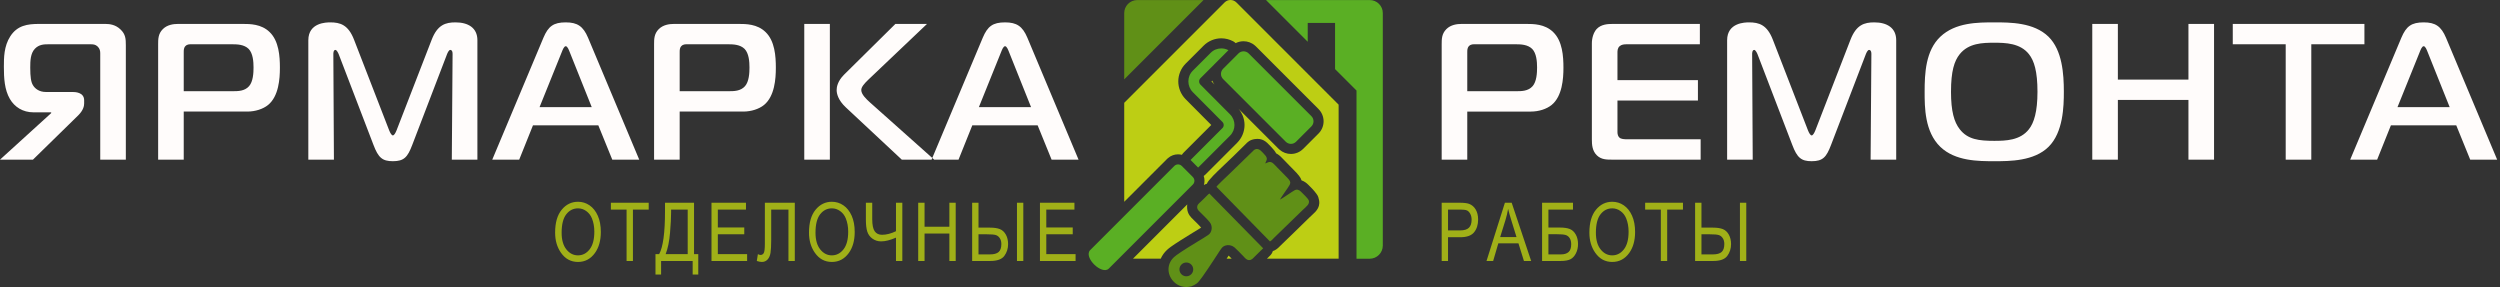
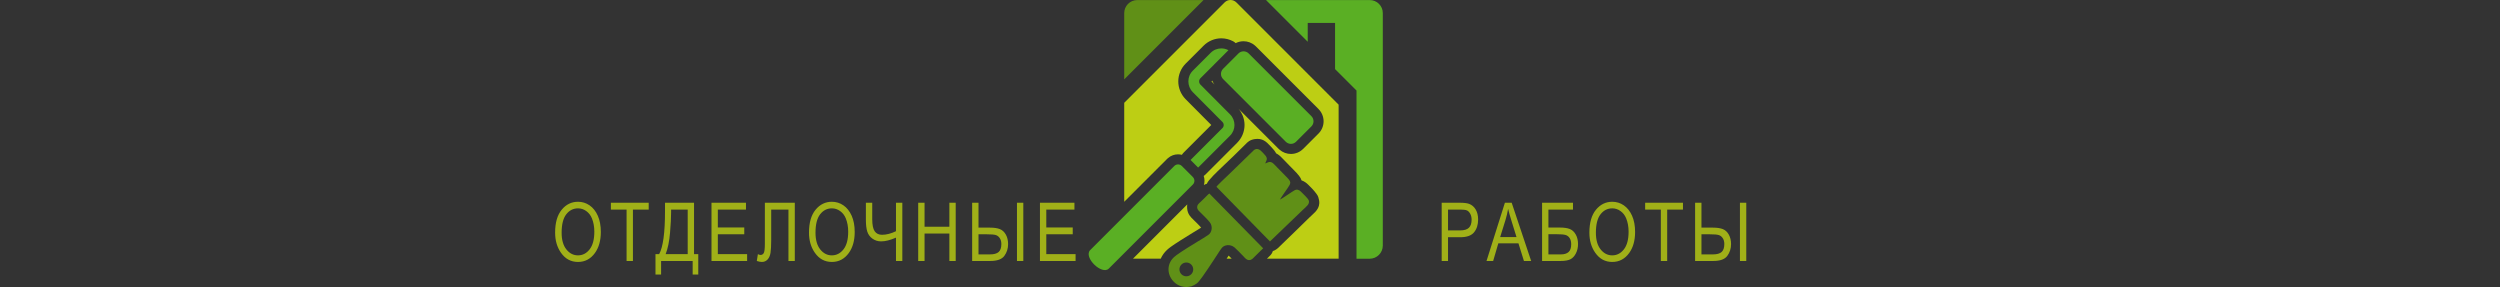
<svg xmlns="http://www.w3.org/2000/svg" width="540" height="62" viewBox="0 0 540 62" fill="none">
  <rect x="0" y="0" width="540" height="62" fill="#333333" stroke="none" />
  <path fill-rule="evenodd" clip-rule="evenodd" d="M289.143 22.675V23.567V31.412V55.871H273.661L274.364 55.179C274.639 54.909 274.826 54.584 274.926 54.238C275.077 54.194 275.224 54.133 275.364 54.056C275.899 53.775 276.323 53.331 276.641 53C278.747 50.995 280.824 48.93 282.912 46.903L283.241 46.601C284.407 45.541 285.437 44.605 284.749 42.576C284.665 42.327 284.541 42.104 284.385 41.911C283.842 41.123 282.916 40.224 282.546 39.866L282.499 39.82C282.151 39.483 281.703 39.155 281.13 38.96C280.977 38.354 280.432 37.702 279.405 36.665L278.403 35.649L277.235 34.444C276.894 34.082 276.455 33.618 275.987 33.318L275.642 33.122C275.443 32.729 275.121 32.294 274.633 31.797L274.317 31.465C273.527 30.616 272.674 29.787 271.013 30.046C269.943 30.212 269.461 30.712 269.047 31.143C267.341 32.849 265.578 34.546 263.831 36.203C263.057 36.934 260.963 38.918 260.711 39.619L260.688 39.688C260.463 39.744 260.246 39.837 260.043 39.963C260.13 39.664 260.173 39.357 260.173 39.05C260.173 38.699 260.117 38.346 260.005 38.008C260.122 37.93 260.234 37.84 260.337 37.736L267.237 30.836V30.828C267.749 30.315 268.14 29.715 268.406 29.072C268.684 28.401 268.823 27.695 268.823 27.003C268.823 26.303 268.684 25.593 268.403 24.923C268.192 24.417 267.905 23.939 267.541 23.508L276.192 32.159C276.249 32.217 276.31 32.271 276.372 32.321C277.077 32.942 277.959 33.254 278.838 33.254C279.79 33.254 280.746 32.888 281.476 32.159H281.484L284.801 28.842C285.53 28.113 285.896 27.153 285.896 26.196C285.896 25.244 285.53 24.288 284.801 23.558V23.55L271.254 10.003C271.196 9.945 271.136 9.891 271.074 9.842C270.369 9.22 269.486 8.909 268.608 8.909C268.022 8.909 267.434 9.046 266.899 9.321C266.75 9.168 266.574 9.034 266.376 8.928C265.977 8.713 265.557 8.551 265.129 8.443C264.688 8.332 264.243 8.276 263.807 8.276C263.107 8.276 262.397 8.415 261.727 8.697C261.085 8.963 260.489 9.355 259.977 9.868L256.106 13.736C255.586 14.255 255.193 14.858 254.926 15.503C254.649 16.175 254.509 16.882 254.509 17.577C254.509 18.271 254.644 18.972 254.913 19.636C255.169 20.266 255.55 20.863 256.057 21.39L261.634 26.997L255.615 33.014L255.619 33.019C255.489 33.148 255.38 33.291 255.289 33.442C255.016 33.371 254.737 33.335 254.458 33.335C253.696 33.335 252.932 33.599 252.315 34.127C252.246 34.181 252.179 34.24 252.115 34.303L242.832 43.587V22.207L264.513 0.526C265.213 -0.175 266.358 -0.175 267.059 0.526L289.143 22.61L289.143 22.675ZM256.452 44.146C256.412 44.395 256.399 44.674 256.422 44.986C256.512 46.261 257.215 46.92 257.754 47.423L257.758 47.427L257.754 47.432C257.929 47.595 258.095 47.767 258.265 47.936C258.679 48.346 259.111 48.774 259.449 49.163C259.007 49.457 258.481 49.772 257.987 50.066C257.953 50.087 257.632 50.287 257.627 50.277C257.003 50.653 256.004 51.269 254.879 51.989C254.125 52.471 253.412 52.943 252.905 53.307C252.775 53.4 252.639 53.503 252.509 53.606C252.368 53.72 252.235 53.833 252.121 53.937C251.503 54.501 251.035 55.16 250.718 55.872H244.726L256.452 44.146ZM261.846 17.422L261.677 17.591L262.335 18.253C262.133 17.994 261.97 17.714 261.846 17.422ZM266.048 55.871H264.95L264.986 55.816L264.99 55.819L265.384 55.211C265.532 55.35 265.782 55.6 266.048 55.871Z" fill="#BDCE14" />
  <path fill-rule="evenodd" clip-rule="evenodd" d="M273.464 0.015H295.881C297.424 0.015 298.685 1.276 298.685 2.819V17.349V25.237V53.048C298.685 54.609 297.408 55.887 295.846 55.887H293.006V19.558L288.375 14.927V4.958H282.466V9.018L273.464 0.015Z" fill="#5AAF24" />
  <path fill-rule="evenodd" clip-rule="evenodd" d="M245.637 0.016H259.957L242.832 17.141V2.819C242.832 1.277 244.094 0.016 245.637 0.016Z" fill="#609017" />
-   <path fill-rule="evenodd" clip-rule="evenodd" d="M276.486 43.087C276.58 42.831 277.793 41.123 278.047 40.747C278.888 39.498 279.007 39.35 277.864 38.197C277.178 37.504 276.529 36.842 275.852 36.143C275.587 35.872 275.132 35.352 274.812 35.148C274.211 34.764 273.767 35.158 273.301 35.305C273.463 34.626 274.07 34.324 273.084 33.32C272.567 32.792 272.062 32.079 271.345 32.191C270.933 32.255 270.713 32.557 270.504 32.759C270.261 32.994 270.055 33.197 269.809 33.432L265.548 37.57C265.304 37.804 262.842 40.105 262.754 40.351L274.313 52.154C274.564 52.068 275.046 51.513 275.253 51.312L281.397 45.346C282.13 44.633 282.968 44.094 282.69 43.273C282.562 42.894 281.301 41.685 280.984 41.378C280.666 41.07 280.209 40.796 279.645 41.093C279.099 41.38 276.858 42.965 276.503 43.104L276.486 43.087ZM256.249 56.701C257.072 56.701 257.739 57.367 257.739 58.191C257.739 59.014 257.072 59.681 256.249 59.681C255.425 59.681 254.758 59.014 254.758 58.191C254.758 57.367 255.425 56.701 256.249 56.701ZM257.323 61.849C257.918 61.588 258.072 61.543 258.537 61.196C259.119 60.762 260.441 58.728 260.935 58.018C261.7 56.92 262.426 55.74 263.169 54.627C263.434 54.232 263.663 53.847 263.931 53.526C264.475 52.875 265.73 52.672 266.68 53.462C267.056 53.774 268.202 54.97 268.611 55.393C268.886 55.676 269.223 56.174 269.817 56.181C270.377 56.188 270.715 55.718 270.966 55.472L272.841 53.63L261.218 41.795C260.95 41.975 260.509 42.464 260.246 42.717C259.917 43.032 259.631 43.316 259.304 43.631C259.031 43.893 258.547 44.208 258.592 44.832C258.629 45.353 259.116 45.714 259.377 45.976C260.007 46.611 260.734 47.295 261.289 47.975C262.012 48.859 261.783 50.169 261.054 50.693C260.37 51.185 259.499 51.69 258.75 52.14C257.502 52.892 255.307 54.253 254.173 55.068C253.997 55.195 253.79 55.358 253.585 55.545C252.083 56.915 251.99 59.136 253.403 60.717C254.413 61.848 255.902 62.235 257.323 61.849Z" fill="#609017" />
+   <path fill-rule="evenodd" clip-rule="evenodd" d="M276.486 43.087C276.58 42.831 277.793 41.123 278.047 40.747C278.888 39.498 279.007 39.35 277.864 38.197C277.178 37.504 276.529 36.842 275.852 36.143C275.587 35.872 275.132 35.352 274.812 35.148C274.211 34.764 273.767 35.158 273.301 35.305C273.463 34.626 274.07 34.324 273.084 33.32C272.567 32.792 272.062 32.079 271.345 32.191C270.933 32.255 270.713 32.557 270.504 32.759C270.261 32.994 270.055 33.197 269.809 33.432L265.548 37.57C265.304 37.804 262.842 40.105 262.754 40.351L274.313 52.154L281.397 45.346C282.13 44.633 282.968 44.094 282.69 43.273C282.562 42.894 281.301 41.685 280.984 41.378C280.666 41.07 280.209 40.796 279.645 41.093C279.099 41.38 276.858 42.965 276.503 43.104L276.486 43.087ZM256.249 56.701C257.072 56.701 257.739 57.367 257.739 58.191C257.739 59.014 257.072 59.681 256.249 59.681C255.425 59.681 254.758 59.014 254.758 58.191C254.758 57.367 255.425 56.701 256.249 56.701ZM257.323 61.849C257.918 61.588 258.072 61.543 258.537 61.196C259.119 60.762 260.441 58.728 260.935 58.018C261.7 56.92 262.426 55.74 263.169 54.627C263.434 54.232 263.663 53.847 263.931 53.526C264.475 52.875 265.73 52.672 266.68 53.462C267.056 53.774 268.202 54.97 268.611 55.393C268.886 55.676 269.223 56.174 269.817 56.181C270.377 56.188 270.715 55.718 270.966 55.472L272.841 53.63L261.218 41.795C260.95 41.975 260.509 42.464 260.246 42.717C259.917 43.032 259.631 43.316 259.304 43.631C259.031 43.893 258.547 44.208 258.592 44.832C258.629 45.353 259.116 45.714 259.377 45.976C260.007 46.611 260.734 47.295 261.289 47.975C262.012 48.859 261.783 50.169 261.054 50.693C260.37 51.185 259.499 51.69 258.75 52.14C257.502 52.892 255.307 54.253 254.173 55.068C253.997 55.195 253.79 55.358 253.585 55.545C252.083 56.915 251.99 59.136 253.403 60.717C254.413 61.848 255.902 62.235 257.323 61.849Z" fill="#609017" />
  <path fill-rule="evenodd" clip-rule="evenodd" d="M235.497 54.003L253.656 35.844C254.097 35.403 254.82 35.404 255.26 35.844L257.664 38.249C258.104 38.688 258.103 39.413 257.664 39.852L239.506 58.011C238.016 59.501 233.94 55.56 235.497 54.003ZM257.156 34.555L264.053 27.658C264.231 27.483 264.32 27.244 264.32 27.003C264.32 26.764 264.231 26.526 264.053 26.349L257.623 19.884C257 19.236 256.688 18.403 256.688 17.577C256.688 16.741 257.006 15.908 257.638 15.276L261.509 11.408C262.141 10.771 262.976 10.455 263.807 10.455C264.336 10.455 264.867 10.584 265.346 10.842L262.25 13.938C262.216 13.973 262.183 14.008 262.153 14.044L259.281 16.914C259.102 17.098 259.012 17.337 259.012 17.577C259.012 17.829 259.107 18.082 259.294 18.277L265.694 24.707C266.328 25.337 266.644 26.171 266.644 27.003C266.644 27.832 266.327 28.665 265.696 29.296L258.797 36.196L257.156 34.555ZM283.261 25.09L269.715 11.544C269.106 10.936 268.111 10.936 267.503 11.544L264.186 14.861C263.578 15.469 263.578 16.464 264.186 17.073L277.732 30.619C278.34 31.227 279.335 31.227 279.943 30.619L283.261 27.302C283.869 26.693 283.869 25.699 283.261 25.09Z" fill="#5AAF24" />
-   <path fill-rule="evenodd" clip-rule="evenodd" d="M27.18 34.484V9.774C27.18 8.434 27.139 7.387 26.008 6.34C24.961 5.335 23.704 5.168 22.783 5.168H8.418C5.905 5.168 3.727 5.502 2.22 7.848C0.838 9.984 0.838 12.497 0.838 14.423C0.838 16.852 0.963 19.365 2.136 21.375C3.141 23.093 4.9 24.265 7.245 24.265H11.056V24.433L0 34.484H7.119L16.92 24.894C18.009 23.805 18.176 22.883 18.176 22.339V21.669C18.176 19.91 16.208 19.868 15.663 19.868H9.883C8.543 19.868 7.58 19.198 7.119 18.402C6.7 17.732 6.533 16.643 6.533 14.591C6.533 13.167 6.575 11.534 7.538 10.528C8.418 9.607 9.507 9.565 10.386 9.565H19.6C20.145 9.565 20.605 9.607 21.066 10.026C21.568 10.486 21.652 11.031 21.652 11.491V34.484H27.18ZM39.686 34.484V24.098H53.423C55.14 24.098 56.816 23.553 57.904 22.674C60.208 20.789 60.459 17.02 60.459 14.633C60.459 12.162 60.25 8.853 58.239 6.926C56.438 5.168 53.968 5.168 52.418 5.168H38.471C37.467 5.168 36.126 5.335 35.163 6.298C34.158 7.303 34.158 8.476 34.158 9.565V34.484H39.686ZM39.686 19.7V11.324C39.686 10.821 39.686 10.319 40.063 9.942C40.482 9.523 40.985 9.565 41.361 9.565H50.282C51.203 9.565 52.753 9.607 53.716 10.57C54.638 11.534 54.764 13.292 54.764 14.591C54.764 15.722 54.68 17.606 53.8 18.611C52.837 19.7 51.413 19.7 50.198 19.7H39.686ZM96.544 11.743C96.669 11.408 96.963 10.78 97.256 10.78C97.423 10.78 97.758 10.863 97.758 11.659L97.591 34.484H103.119V8.685C103.119 6.005 101.109 4.833 98.386 4.833C96.251 4.833 94.492 5.335 93.235 8.602L85.654 28.16C85.403 28.788 85.11 29.249 84.859 29.249C84.608 29.249 84.314 28.788 84.063 28.16L76.483 8.602C75.226 5.335 73.468 4.833 71.332 4.833C70.494 4.833 66.599 4.874 66.599 8.685V34.484H72.127L72.001 11.659C72.001 11.534 72.001 10.78 72.462 10.78C72.714 10.78 73.049 11.408 73.174 11.743L80.671 31.301C81.718 34.066 82.598 34.819 84.859 34.819C87.288 34.819 88.042 33.94 89.047 31.301L96.544 11.743ZM106.327 34.484H112.148L115.122 27.072H129.236L132.251 34.484H138.073L127.016 8.141C125.969 5.67 124.713 4.833 122.2 4.833C119.561 4.833 118.431 5.67 117.384 8.141L106.327 34.484ZM121.362 11.198C121.53 10.78 121.823 9.984 122.2 9.984C122.577 9.984 122.87 10.78 123.038 11.198L127.812 23.134H116.546L121.362 11.198ZM146.809 34.484V24.098H160.546C162.263 24.098 163.938 23.553 165.028 22.674C167.331 20.789 167.582 17.02 167.582 14.633C167.582 12.162 167.373 8.853 165.362 6.926C163.562 5.168 161.091 5.168 159.541 5.168H145.595C144.589 5.168 143.249 5.335 142.286 6.298C141.281 7.303 141.281 8.476 141.281 9.565V34.484H146.809ZM146.809 19.7V11.324C146.809 10.821 146.809 10.319 147.186 9.942C147.605 9.523 148.108 9.565 148.484 9.565H157.405C158.326 9.565 159.876 9.607 160.839 10.57C161.761 11.534 161.887 13.292 161.887 14.591C161.887 15.722 161.803 17.606 160.923 18.611C159.96 19.7 158.536 19.7 157.321 19.7H146.809ZM173.722 34.484H179.25V5.168H173.722V34.484ZM201.782 34.484L187.92 22.129C187.082 21.375 186.035 20.37 186.035 19.449C186.035 18.821 186.621 18.109 187.585 17.187L200.233 5.168H193.406L182.307 16.14C180.883 17.564 180.716 18.863 180.716 19.449C180.716 20.203 181.009 21.627 182.726 23.218L194.788 34.484H201.782ZM201.221 34.484H207.042L210.016 27.072H224.13L227.145 34.484H232.967L221.91 8.141C220.863 5.67 219.607 4.833 217.094 4.833C214.455 4.833 213.325 5.67 212.278 8.141L201.221 34.484ZM216.256 11.198C216.424 10.78 216.717 9.984 217.094 9.984C217.471 9.984 217.764 10.78 217.932 11.198L222.706 23.134H211.44L216.256 11.198Z" fill="#FFFCFB" />
-   <path fill-rule="evenodd" clip-rule="evenodd" d="M316.93 34.485L316.93 24.099H330.667C332.384 24.099 334.06 23.554 335.149 22.674C337.452 20.79 337.703 17.02 337.703 14.633C337.703 12.162 337.494 8.853 335.484 6.927C333.683 5.168 331.212 5.168 329.662 5.168H315.716C314.711 5.168 313.37 5.336 312.407 6.299C311.402 7.304 311.402 8.477 311.402 9.565V34.485H316.93ZM316.93 19.701V11.325C316.93 10.822 316.93 10.319 317.307 9.942C317.726 9.524 318.229 9.565 318.605 9.565H327.526C328.448 9.565 329.997 9.607 330.961 10.571C331.882 11.534 332.008 13.293 332.008 14.591C332.008 15.722 331.924 17.607 331.044 18.612C330.081 19.701 328.657 19.701 327.442 19.701H316.93ZM367.339 34.485V30.087H351.675C350.795 30.087 350.125 30.045 349.79 29.71C349.539 29.501 349.371 29.04 349.371 28.58V21.711H366.752V17.313H349.371V11.408C349.371 10.989 349.371 10.403 349.832 9.984C350.251 9.607 350.837 9.565 351.34 9.565H367.171V5.168H348.366C347.235 5.168 345.812 5.252 344.848 6.299C344.22 7.011 343.843 8.183 343.843 9.356V30.129C343.843 31.26 343.927 32.601 344.932 33.564C345.895 34.485 347.026 34.485 348.283 34.485H367.339ZM403.005 11.743C403.13 11.408 403.424 10.78 403.717 10.78C403.884 10.78 404.219 10.864 404.219 11.659L404.052 34.485H409.58V8.686C409.58 6.005 407.57 4.833 404.848 4.833C402.711 4.833 400.952 5.335 399.696 8.602L392.116 28.161C391.864 28.789 391.571 29.25 391.32 29.25C391.069 29.25 390.775 28.789 390.524 28.161L382.944 8.602C381.687 5.335 379.928 4.833 377.792 4.833C376.954 4.833 373.06 4.875 373.06 8.686V34.485H378.588L378.462 11.659C378.462 11.534 378.462 10.78 378.923 10.78C379.174 10.78 379.509 11.408 379.635 11.743L387.132 31.302C388.179 34.066 389.059 34.82 391.32 34.82C393.749 34.82 394.503 33.941 395.508 31.302L403.005 11.743ZM430.797 4.833C427.237 4.833 422.379 4.832 419.112 7.932C415.929 10.947 415.72 15.847 415.72 19.826C415.72 23.135 415.72 28.454 419.112 31.721C422.338 34.82 427.321 34.82 430.797 34.82C434.106 34.82 439.341 34.82 442.482 31.721C445.665 28.58 445.791 22.967 445.791 19.826C445.791 15.973 445.456 10.864 442.482 7.932C439.299 4.832 434.19 4.833 430.797 4.833ZM421.416 19.826C421.416 15.345 422.128 13.167 423.301 11.701C425.227 9.314 428.201 9.23 430.755 9.23C433.184 9.23 436.368 9.314 438.252 11.701C439.383 13.125 440.095 15.429 440.095 19.826C440.095 24.14 439.341 26.527 438.252 27.909C436.368 30.339 433.226 30.422 430.755 30.422C427.447 30.422 425.018 30.129 423.301 27.909C422.086 26.36 421.416 24.014 421.416 19.826ZM478.233 5.168H472.704V17.188H457.459V5.168H451.931V34.485H457.459V21.585H472.704V34.485H478.233V5.168ZM499.24 34.485V9.565H510.715V5.168H482.278V9.565H493.712V34.485H499.24ZM507.641 34.485H513.463L516.436 27.072H530.551L533.566 34.485H539.387L528.331 8.141C527.284 5.67 526.027 4.833 523.515 4.833C520.876 4.833 519.745 5.67 518.698 8.141L507.641 34.485ZM522.677 11.199C522.844 10.78 523.138 9.984 523.515 9.984C523.891 9.984 524.185 10.78 524.352 11.199L529.127 23.135H517.86L522.677 11.199Z" fill="#FFFCFB" />
  <path fill-rule="evenodd" clip-rule="evenodd" d="M119.907 50.248C119.907 48.105 120.378 46.459 121.324 45.308C122.267 44.158 123.444 43.581 124.852 43.581C125.763 43.581 126.592 43.839 127.341 44.351C128.091 44.866 128.685 45.613 129.125 46.594C129.561 47.572 129.78 48.74 129.78 50.093C129.78 51.955 129.356 53.472 128.51 54.643C127.575 55.934 126.355 56.581 124.843 56.581C123.321 56.581 122.097 55.92 121.169 54.593C120.328 53.393 119.907 51.946 119.907 50.248ZM121.312 50.269C121.312 51.821 121.655 53.021 122.34 53.876C123.022 54.731 123.857 55.158 124.835 55.158C125.836 55.158 126.677 54.728 127.356 53.864C128.035 53.001 128.375 51.73 128.375 50.055C128.375 48.974 128.199 48.008 127.851 47.156C127.581 46.506 127.177 45.982 126.636 45.593C126.094 45.2 125.502 45.004 124.861 45.004C123.83 45.004 122.981 45.432 122.314 46.289C121.646 47.147 121.312 48.474 121.312 50.269ZM135.342 56.371V45.267H131.951V43.792H140.12V45.267H136.712V56.371H135.342ZM143.641 43.792H149.912V54.895H150.826V59.305H149.614V56.371H142.797V59.305H141.585V54.895H142.376C143.219 53.372 143.641 50.283 143.641 45.631V43.792ZM148.542 45.267H144.958V45.912C144.958 46.971 144.882 48.427 144.727 50.275C144.575 52.122 144.258 53.662 143.781 54.895H148.542V45.267ZM153.682 56.371V43.792H161.131V45.267H155.052V49.133H160.762V50.608H155.052V54.895H161.377V56.371H153.682ZM165.211 43.792H171.675V56.371H170.305V45.267H166.581V51.747C166.581 53.036 166.531 53.99 166.432 54.611C166.329 55.232 166.115 55.715 165.787 56.063C165.456 56.409 165.052 56.581 164.57 56.581C164.256 56.581 163.89 56.511 163.471 56.371L163.703 54.895C163.925 55.012 164.115 55.071 164.277 55.071C164.578 55.071 164.81 54.933 164.971 54.658C165.131 54.386 165.21 53.712 165.21 52.643L165.211 43.792ZM174.743 50.248C174.743 48.105 175.214 46.459 176.16 45.308C177.102 44.158 178.279 43.581 179.688 43.581C180.599 43.581 181.427 43.839 182.177 44.351C182.926 44.866 183.521 45.613 183.96 46.594C184.396 47.572 184.616 48.74 184.616 50.093C184.616 51.955 184.191 53.472 183.345 54.643C182.411 55.934 181.19 56.581 179.679 56.581C178.157 56.581 176.933 55.92 176.005 54.593C175.164 53.393 174.743 51.946 174.743 50.248ZM176.148 50.269C176.148 51.821 176.491 53.021 177.176 53.876C177.858 54.731 178.692 55.158 179.67 55.158C180.672 55.158 181.512 54.728 182.191 53.864C182.871 53.001 183.211 51.73 183.211 50.055C183.211 48.974 183.035 48.008 182.686 47.156C182.417 46.506 182.013 45.982 181.471 45.593C180.929 45.2 180.338 45.004 179.697 45.004C178.666 45.004 177.817 45.432 177.149 46.289C176.482 47.147 176.148 48.474 176.148 50.269ZM194.903 56.371H193.533V51.329C192.309 51.867 191.234 52.137 190.312 52.137C189.609 52.137 188.983 51.938 188.435 51.539C187.89 51.141 187.519 50.629 187.325 50.002C187.129 49.376 187.033 48.538 187.033 47.493V43.792H188.403V47.346C188.403 48.582 188.582 49.452 188.936 49.955C189.29 50.462 189.814 50.714 190.514 50.714C191.463 50.714 192.47 50.456 193.533 49.941V43.792H194.903V56.371ZM198.333 56.371V43.792H199.703V48.974H205.062V43.792H206.432V56.371H205.062V50.45H199.703V56.371H198.333ZM209.985 43.792H211.355V49.168H213.812C214.714 49.168 215.434 49.273 215.97 49.484C216.506 49.698 216.936 50.093 217.261 50.673C217.586 51.253 217.75 51.935 217.75 52.717C217.75 53.683 217.481 54.535 216.939 55.27C216.4 56.005 215.387 56.371 213.902 56.371H209.985V43.792ZM211.355 54.948H213.85C214.696 54.948 215.314 54.775 215.706 54.432C216.096 54.087 216.292 53.516 216.292 52.719C216.292 52.195 216.175 51.762 215.943 51.425C215.712 51.085 215.416 50.863 215.059 50.761C214.699 50.658 214.072 50.608 213.179 50.608H211.355V54.948ZM219.665 56.371L219.665 43.792H221.035V56.371H219.665ZM224.629 56.371V43.792H232.078V45.267H225.999V49.133H231.709V50.608H225.999V54.895H232.324V56.371H224.629Z" fill="#A0B018" />
  <path fill-rule="evenodd" clip-rule="evenodd" d="M311.402 56.371V43.792H315.291C316.207 43.792 316.881 43.871 317.317 44.032C317.911 44.249 318.386 44.65 318.74 45.238C319.094 45.827 319.273 46.55 319.273 47.405C319.273 48.535 318.983 49.458 318.406 50.169C317.829 50.883 316.831 51.241 315.414 51.241H312.773V56.371H311.402ZM312.773 49.765H315.44C316.28 49.765 316.895 49.575 317.285 49.194C317.674 48.813 317.867 48.24 317.867 47.472C317.867 46.975 317.771 46.55 317.581 46.196C317.387 45.839 317.156 45.596 316.887 45.464C316.614 45.332 316.122 45.267 315.414 45.267H312.773V49.765ZM321.087 56.371L325.06 43.792H326.524L330.731 56.371H329.171L327.985 52.559H323.637L322.521 56.371H321.087ZM324.035 51.206H327.566L326.486 47.721C326.152 46.652 325.906 45.783 325.751 45.112C325.616 45.92 325.429 46.72 325.186 47.516L324.035 51.206ZM333.09 43.792H339.765V45.267H334.46V49.15H336.916C337.83 49.15 338.553 49.255 339.083 49.469C339.614 49.68 340.041 50.078 340.366 50.661C340.691 51.244 340.855 51.929 340.855 52.714C340.855 53.451 340.703 54.122 340.401 54.722C340.097 55.323 339.704 55.747 339.218 55.996C338.732 56.245 338.032 56.371 337.119 56.371H333.09V43.792ZM334.46 54.948H337.174C337.877 54.948 338.419 54.781 338.802 54.447C339.186 54.113 339.379 53.551 339.379 52.758C339.379 52.219 339.271 51.779 339.051 51.437C338.832 51.094 338.539 50.869 338.17 50.758C337.804 50.646 337.174 50.591 336.278 50.591H334.46V54.948ZM343.307 50.248C343.307 48.105 343.778 46.459 344.724 45.308C345.667 44.158 346.844 43.581 348.252 43.581C349.163 43.581 349.992 43.839 350.741 44.351C351.491 44.866 352.085 45.613 352.524 46.594C352.961 47.572 353.18 48.74 353.18 50.093C353.18 51.955 352.755 53.472 351.909 54.643C350.975 55.934 349.755 56.581 348.243 56.581C346.721 56.581 345.497 55.92 344.569 54.593C343.728 53.393 343.307 51.946 343.307 50.248ZM344.712 50.269C344.712 51.821 345.055 53.021 345.74 53.876C346.422 54.731 347.257 55.158 348.235 55.158C349.236 55.158 350.077 54.728 350.756 53.864C351.435 53.001 351.775 51.73 351.775 50.055C351.775 48.974 351.599 48.008 351.251 47.156C350.981 46.506 350.577 45.982 350.036 45.593C349.494 45.2 348.902 45.004 348.261 45.004C347.23 45.004 346.381 45.432 345.714 46.289C345.046 47.147 344.712 48.474 344.712 50.269ZM358.741 56.371V45.267H355.351V43.792H363.52V45.267H360.112V56.371H358.741ZM366.144 43.792H367.515V49.168H369.971C370.873 49.168 371.594 49.273 372.13 49.484C372.665 49.698 373.096 50.093 373.421 50.673C373.746 51.253 373.91 51.935 373.91 52.717C373.91 53.683 373.64 54.535 373.099 55.27C372.56 56.005 371.547 56.371 370.062 56.371H366.144V43.792ZM367.515 54.948H370.01C370.856 54.948 371.474 54.775 371.866 54.432C372.255 54.087 372.452 53.516 372.452 52.719C372.452 52.195 372.334 51.762 372.103 51.425C371.872 51.085 371.576 50.863 371.219 50.761C370.859 50.658 370.232 50.608 369.339 50.608H367.515V54.948ZM375.825 56.371V43.792H377.195V56.371H375.825Z" fill="#A0B018" />
</svg>